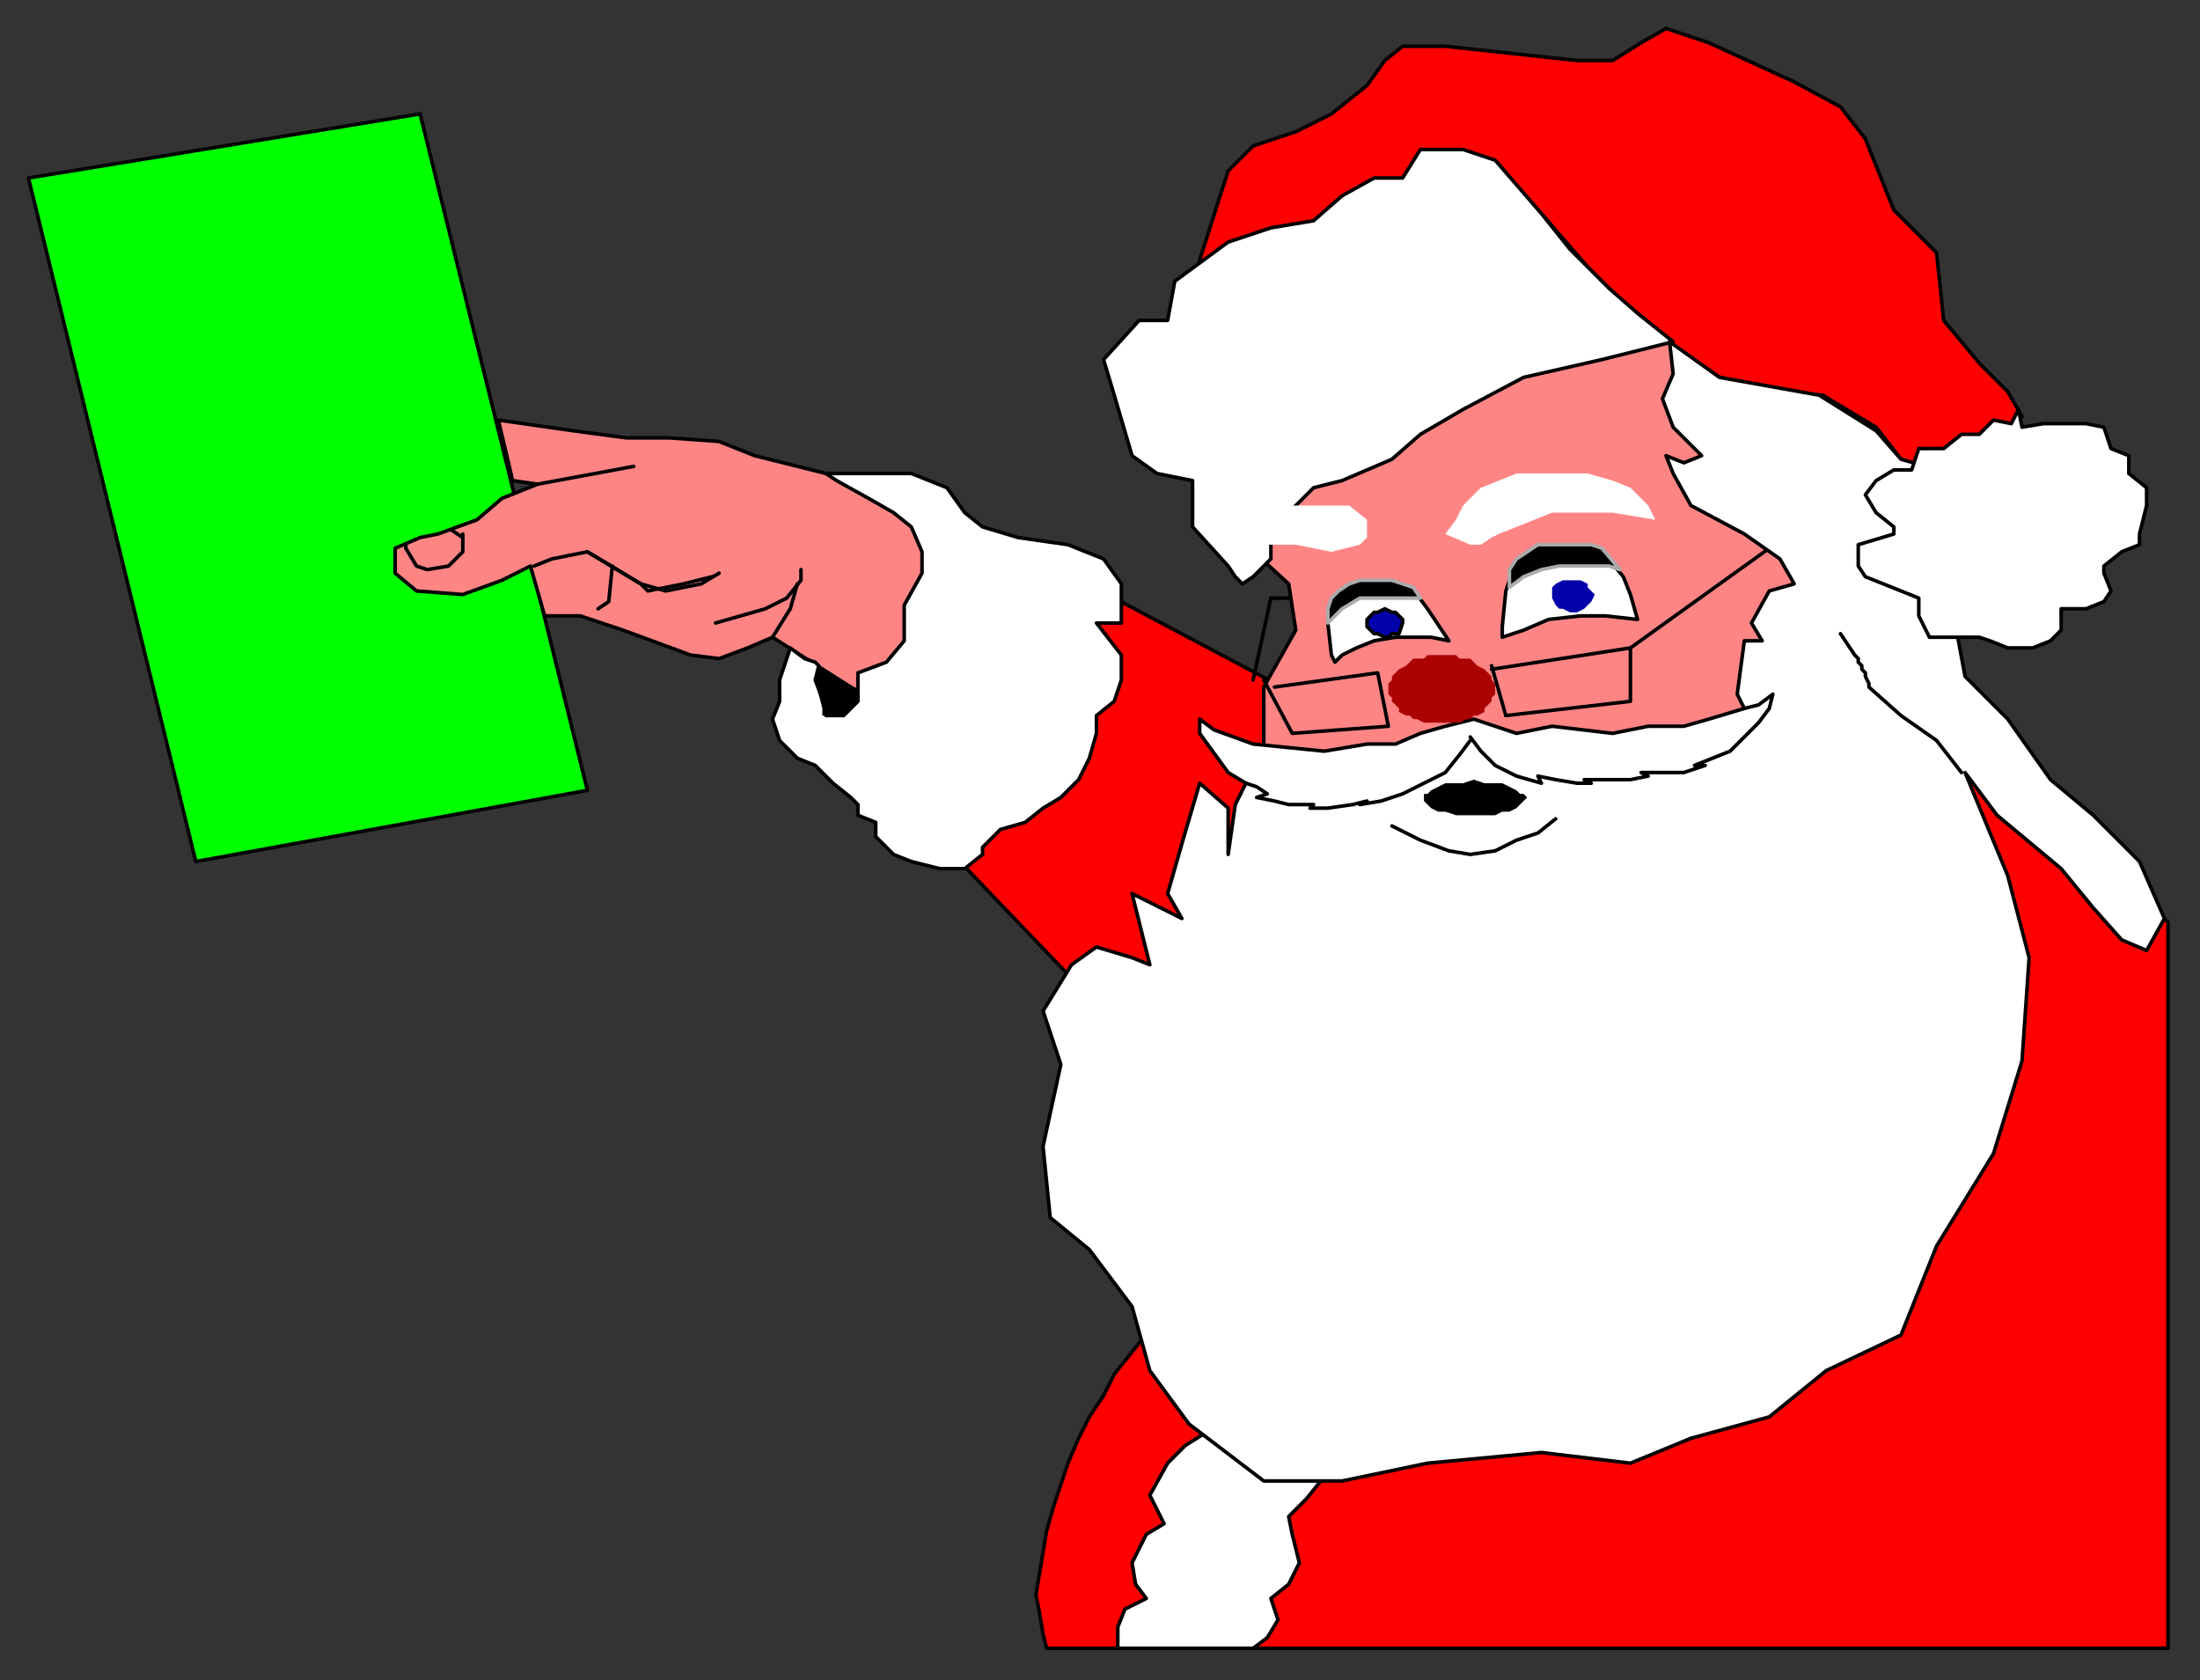
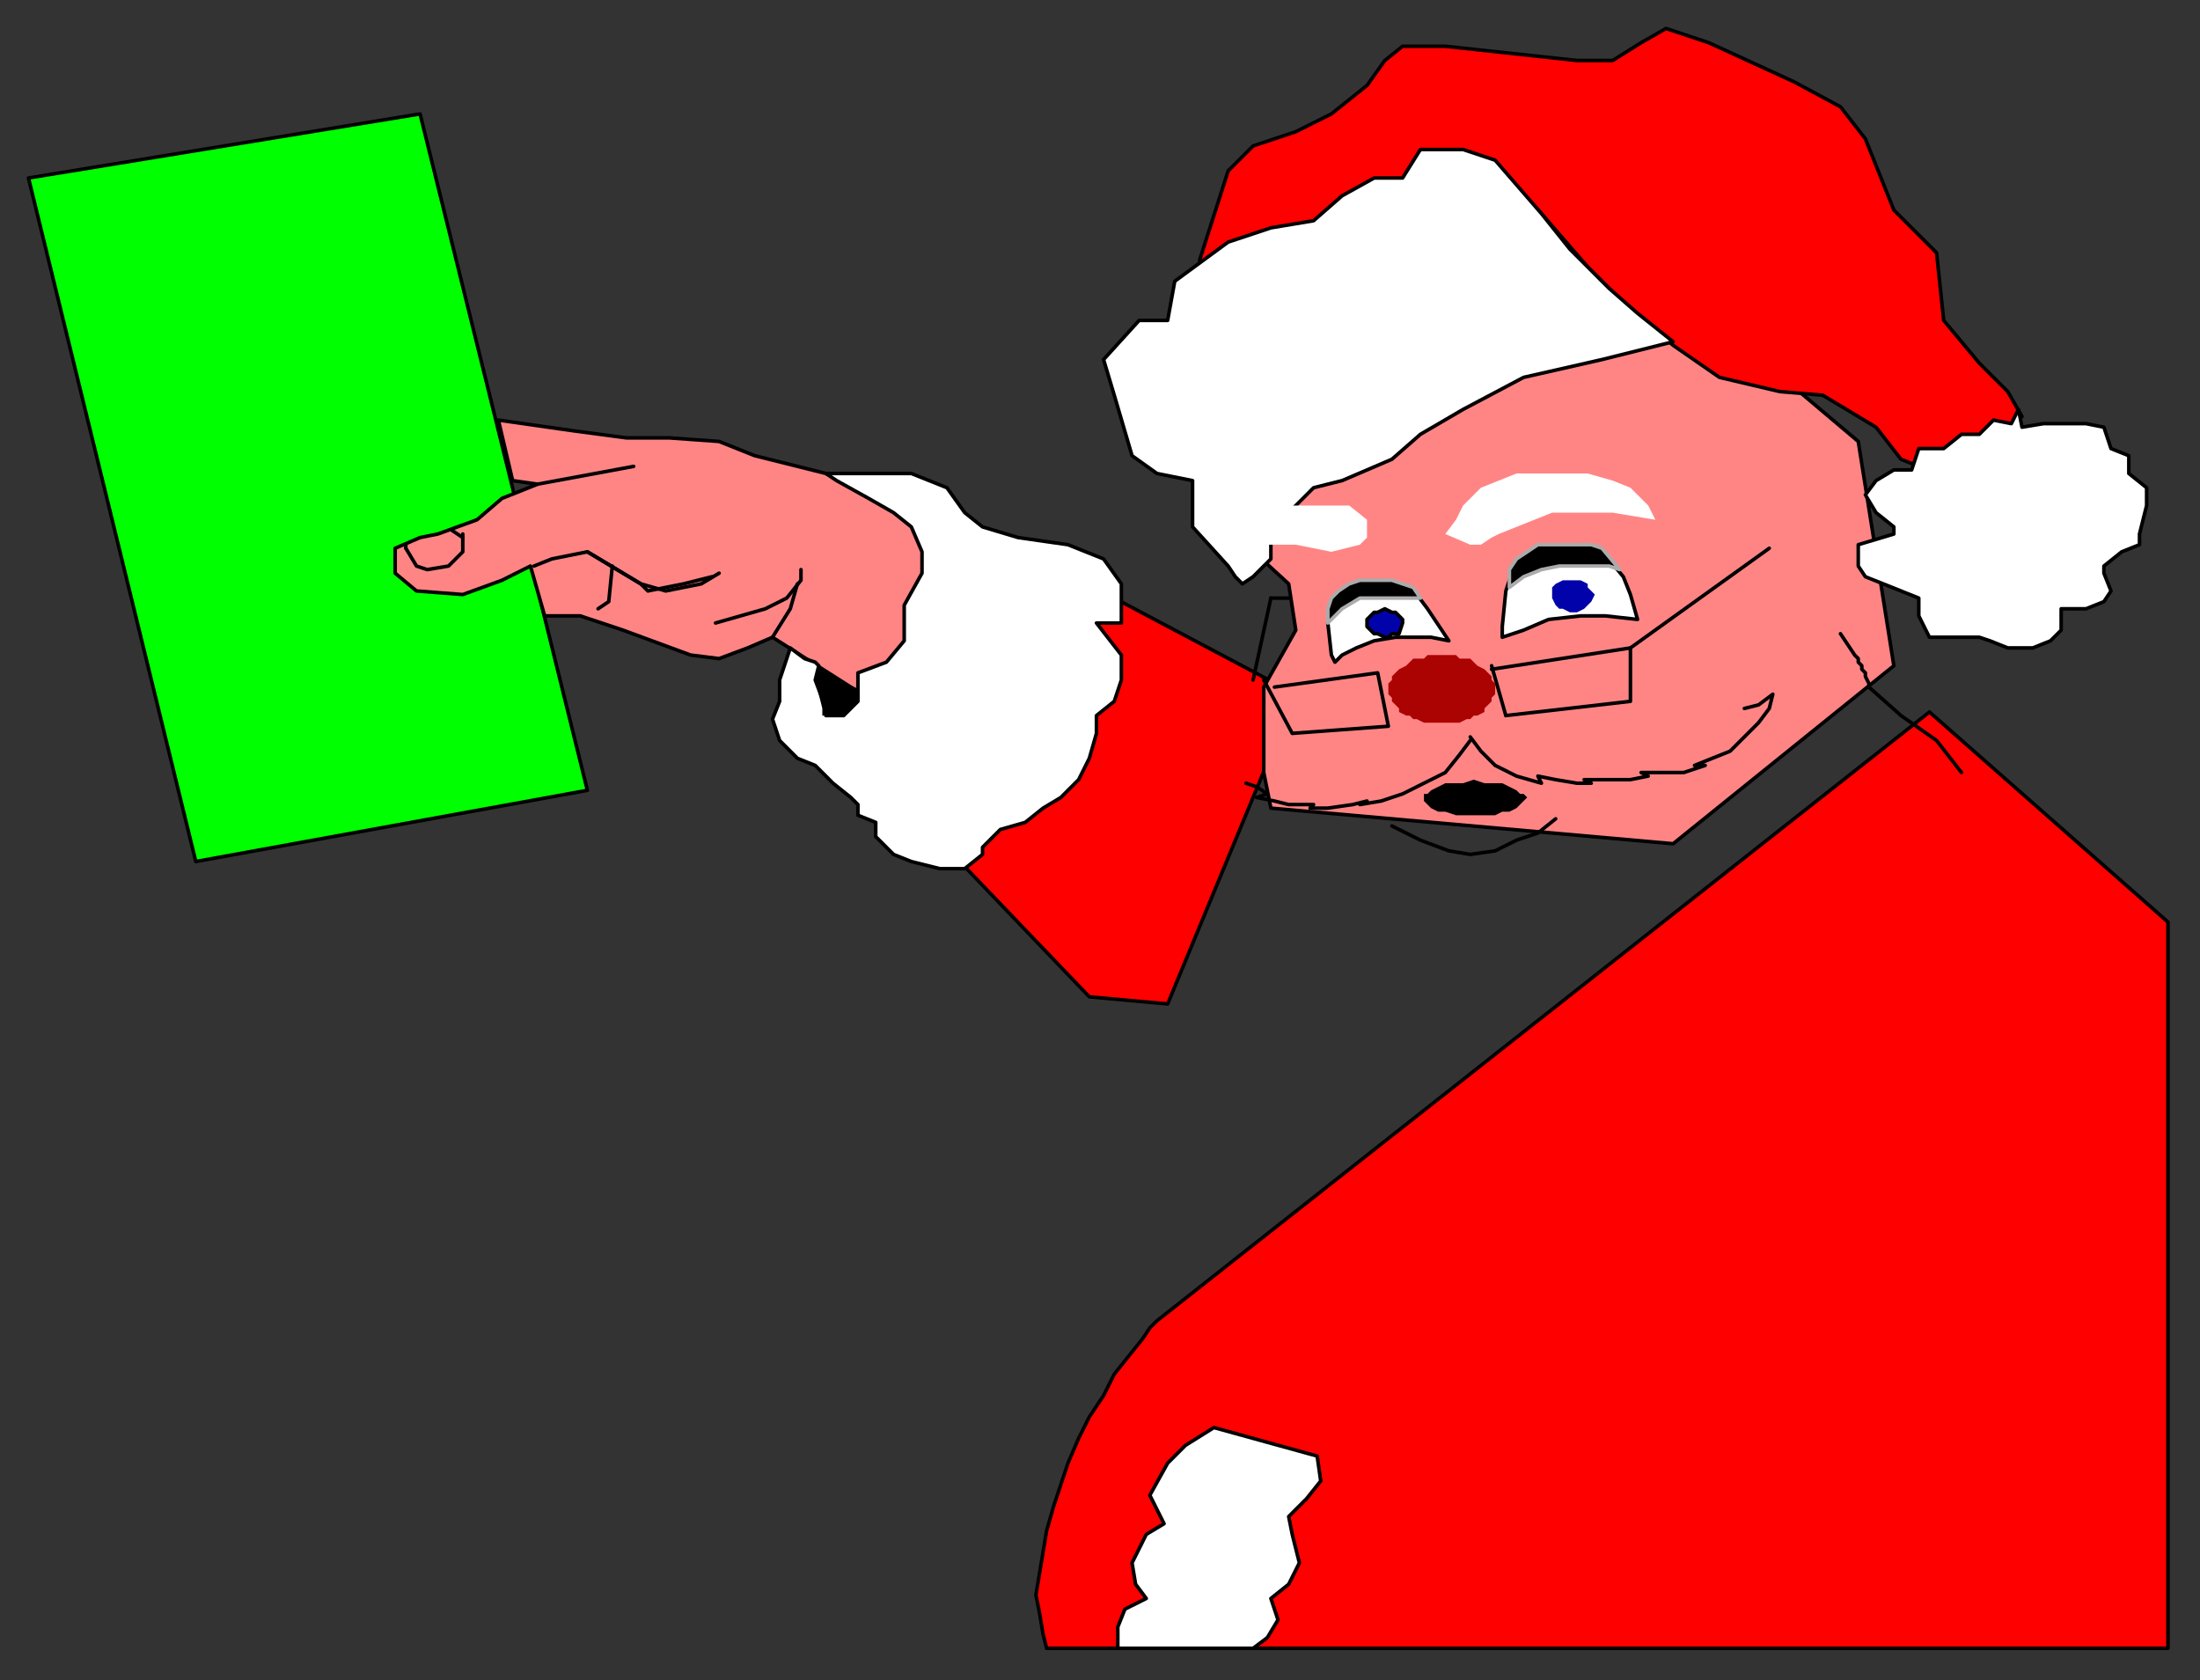
<svg xmlns="http://www.w3.org/2000/svg" xmlns:ns1="http://sodipodi.sourceforge.net/DTD/sodipodi-0.dtd" xmlns:ns2="http://www.inkscape.org/namespaces/inkscape" version="1.0" width="163.512mm" height="124.883mm" id="svg97" ns1:docname="SANTA001.WMF">
  <rect width="100%" height="100%" fill="#333333" stroke="none" />
  <ns1:namedview pagecolor="#ffffff" bordercolor="#666666" borderopacity="1" objecttolerance="10" gridtolerance="10" guidetolerance="10" ns2:pageopacity="0" ns2:pageshadow="2" ns2:window-width="640" ns2:window-height="480" id="namedview99" />
  <defs id="defs3">
    <pattern id="WMFhbasepattern" patternUnits="userSpaceOnUse" width="6" height="6" x="0" y="0" />
  </defs>
  <path style="fill:#ff0000;fill-rule:evenodd;fill-opacity:1;stroke:#000000;stroke-width:1px;stroke-linecap:round;stroke-linejoin:round;stroke-miterlimit:4;stroke-dasharray:none;stroke-opacity:1;" d="  M 325,371   L 323,373   L 321,376   L 317,381   L 313,386   L 310,392   L 306,398   L 303,404   L 300,411   L 298,417   L 296,423   L 294,430   L 293,436   L 292,442   L 291,448   L 292,453   L 293,459   L 294,463   L 609,463   L 609,259   L 542,200   L 325,371  z " id="path5" />
  <path style="fill:#ffffff;fill-rule:evenodd;fill-opacity:1;stroke:#000000;stroke-width:1px;stroke-linecap:round;stroke-linejoin:round;stroke-miterlimit:4;stroke-dasharray:none;stroke-opacity:1;" d="  M 341,401   L 333,406   L 328,411   L 323,420   L 327,428   L 322,431   L 318,439   L 319,445   L 322,449   L 316,452   L 314,457   L 314,463   L 352,463   L 356,460   L 359,455   L 357,449   L 362,445   L 365,439   L 363,431   L 362,426   L 367,421   L 371,416   L 370,409   L 341,401  z " id="path7" />
  <path style="fill:#ff0000;fill-rule:evenodd;fill-opacity:1;stroke:#000000;stroke-width:1px;stroke-linecap:round;stroke-linejoin:round;stroke-miterlimit:4;stroke-dasharray:none;stroke-opacity:1;" d="  M 306,280   L 261,233   L 313,168   L 364,195   L 328,282   L 306,280  z " id="path9" />
  <path style="fill:#ff8585;fill-rule:evenodd;fill-opacity:1;stroke:#000000;stroke-width:1px;stroke-linecap:round;stroke-linejoin:round;stroke-miterlimit:4;stroke-dasharray:none;stroke-opacity:1;" d="  M 355,217   L 355,193   L 364,177   L 362,164   L 350,153   L 345,142   L 377,115   L 477,86   L 522,124   L 532,187   L 470,237   L 357,227   L 355,217  z " id="path11" />
  <path style="fill:#ff0000;fill-rule:evenodd;fill-opacity:1;stroke:#000000;stroke-width:1px;stroke-linecap:round;stroke-linejoin:round;stroke-miterlimit:4;stroke-dasharray:none;stroke-opacity:1;" d="  M 337,73   L 345,48   L 352,41   L 364,37   L 374,32   L 384,24   L 389,17   L 394,13   L 406,13   L 443,17   L 453,17   L 461,12   L 468,8   L 480,12   L 504,23   L 517,30   L 524,39   L 532,59   L 544,71   L 546,90   L 556,102   L 564,110   L 568,117   L 566,119   L 554,137   L 534,129   L 527,120   L 512,111   L 500,110   L 483,106   L 470,97   L 455,84   L 446,75   L 433,60   L 423,50   L 337,75   L 337,73  z " id="path13" />
  <path style="fill:#ffffff;fill-rule:evenodd;fill-opacity:1;stroke:#000000;stroke-width:1px;stroke-linecap:round;stroke-linejoin:round;stroke-miterlimit:4;stroke-dasharray:none;stroke-opacity:1;" d="  M 345,159   L 335,148   L 335,140   L 335,135   L 325,133   L 318,128   L 313,111   L 310,101   L 320,90   L 328,90   L 330,79   L 345,68   L 357,64   L 369,62   L 377,55   L 386,50   L 394,50   L 399,42   L 411,42   L 420,45   L 433,60   L 441,70   L 452,81   L 460,88   L 470,96   L 450,101   L 428,106   L 411,115   L 399,122   L 391,129   L 377,135   L 369,137   L 362,144   L 357,150   L 357,157   L 352,162   L 349,164   L 347,162   L 345,159  z " id="path15" />
  <path style="fill:#ffffff;fill-rule:evenodd;fill-opacity:1;stroke:none;" d="  M 359,142   L 379,142   L 384,146   L 384,151   L 382,153   L 374,155   L 364,153   L 352,153   L 352,151   L 359,142  z " id="path17" />
  <path style="fill:#ffffff;fill-rule:evenodd;fill-opacity:1;stroke:none;" d="  M 413,153   L 406,150   L 409,146   L 411,142   L 416,137   L 421,135   L 426,133   L 436,133   L 446,133   L 453,135   L 458,137   L 463,142   L 465,146   L 453,144   L 446,144   L 436,144   L 426,148   L 421,150   L 419,151   L 416,153   L 413,153  z " id="path19" />
  <path style="fill:#00ff00;fill-rule:evenodd;fill-opacity:1;stroke:#000000;stroke-width:1px;stroke-linecap:round;stroke-linejoin:round;stroke-miterlimit:4;stroke-dasharray:none;stroke-opacity:1;" d="  M 8,50   L 118,32   L 165,222   L 55,242   L 8,50  z " id="path21" />
  <path style="fill:#ffffff;fill-rule:evenodd;fill-opacity:1;stroke:#000000;stroke-width:1px;stroke-linecap:round;stroke-linejoin:round;stroke-miterlimit:4;stroke-dasharray:none;stroke-opacity:1;" d="  M 374,184   L 373,175   L 374,170   L 379,166   L 384,164   L 392,164   L 398,167   L 401,171   L 405,177   L 407,180   L 402,179   L 397,179   L 392,179   L 386,180   L 381,182   L 377,184   L 375,186   L 374,184  z " id="path23" />
  <path style="fill:#0202ab;fill-rule:evenodd;fill-opacity:1;stroke:#000000;stroke-width:1px;stroke-linecap:round;stroke-linejoin:round;stroke-miterlimit:4;stroke-dasharray:none;stroke-opacity:1;" d="  M 389,171   L 391,172   L 392,172   L 393,173   L 394,174   L 394,175   L 393,178   L 391,178   L 390,179   L 389,179   L 387,178   L 386,178   L 385,177   L 384,176   L 384,174   L 385,173   L 386,172   L 387,172   L 389,171   L 389,171  z " id="path25" />
  <path style="fill:none;stroke:#000000;stroke-width:1px;stroke-linecap:round;stroke-linejoin:round;stroke-miterlimit:4;stroke-dasharray:none;stroke-opacity:1;" d="  M 419,188   L 458,182   L 458,197   L 423,201  " id="path27" />
  <path style="fill:none;stroke:#000000;stroke-width:1px;stroke-linecap:round;stroke-linejoin:round;stroke-miterlimit:4;stroke-dasharray:none;stroke-opacity:1;" d="  M 423,201   L 419,187  " id="path29" />
  <path style="fill:none;stroke:#000000;stroke-width:1px;stroke-linecap:round;stroke-linejoin:round;stroke-miterlimit:4;stroke-dasharray:none;stroke-opacity:1;" d="  M 458,182   L 497,154  " id="path31" />
  <path style="fill:none;stroke:#000000;stroke-width:1px;stroke-linecap:round;stroke-linejoin:round;stroke-miterlimit:4;stroke-dasharray:none;stroke-opacity:1;" d="  M 358,193   L 387,189   L 390,204   L 363,206   L 355,191  " id="path33" />
  <path style="fill:none;stroke:#000000;stroke-width:1px;stroke-linecap:round;stroke-linejoin:round;stroke-miterlimit:4;stroke-dasharray:none;stroke-opacity:1;" d="  M 352,191   L 357,168  " id="path35" />
  <path style="fill:#ffffff;fill-rule:evenodd;fill-opacity:1;stroke:#000000;stroke-width:1px;stroke-linecap:round;stroke-linejoin:round;stroke-miterlimit:4;stroke-dasharray:none;stroke-opacity:1;" d="  M 423,166   L 425,160   L 428,156   L 433,154   L 444,153   L 451,156   L 456,162   L 458,167   L 460,174   L 451,173   L 444,173   L 435,174   L 428,177   L 422,179   L 422,176   L 423,166  z " id="path37" />
-   <path style="fill:#ffffff;fill-rule:evenodd;fill-opacity:1;stroke:#000000;stroke-width:1px;stroke-linecap:round;stroke-linejoin:round;stroke-miterlimit:4;stroke-dasharray:none;stroke-opacity:1;" d="  M 341,205   L 352,209   L 372,211   L 384,209   L 392,209   L 399,206   L 406,204   L 414,202   L 426,206   L 436,204   L 453,206   L 463,204   L 473,204   L 480,202   L 490,199   L 488,195   L 490,180   L 495,180   L 492,175   L 497,166   L 504,164   L 500,157   L 490,150   L 475,142   L 470,133   L 468,128   L 473,130   L 478,128   L 470,120   L 467,112   L 470,105   L 469,96   L 483,106   L 511,111   L 527,121   L 534,129   L 541,131   L 552,190   L 564,202   L 576,219   L 588,229   L 601,242   L 608,258   L 603,267   L 596,264   L 588,255   L 579,244   L 561,229   L 552,217   L 564,246   L 570,269   L 568,298   L 560,324   L 544,350   L 534,375   L 513,385   L 497,398   L 475,404   L 458,411   L 433,408   L 401,411   L 377,416   L 355,416   L 334,400   L 323,385   L 318,367   L 306,351   L 295,342   L 293,322   L 298,299   L 293,284   L 301,271   L 308,266   L 318,269   L 323,271   L 318,251   L 332,258   L 328,251   L 332,237   L 337,220   L 345,227   L 345,240   L 347,226   L 350,220   L 345,217   L 337,206   L 337,202   L 341,205  z " id="path39" />
  <path style="fill:none;stroke:#000000;stroke-width:1px;stroke-linecap:round;stroke-linejoin:round;stroke-miterlimit:4;stroke-dasharray:none;stroke-opacity:1;" d="  M 391,232   L 399,236   L 407,239   L 413,240   L 420,239   L 426,236   L 432,234   L 437,230  " id="path41" />
  <path style="fill:#ff8585;fill-rule:evenodd;fill-opacity:1;stroke:#000000;stroke-width:1px;stroke-linecap:round;stroke-linejoin:round;stroke-miterlimit:4;stroke-dasharray:none;stroke-opacity:1;" d="  M 239,193   L 217,179   L 210,182   L 202,185   L 194,184   L 175,177   L 163,173   L 153,173   L 149,159   L 141,163   L 130,167   L 117,166   L 111,161   L 111,154   L 118,151   L 123,150   L 134,146   L 141,140   L 151,136   L 144,135   L 140,118   L 161,121   L 176,123   L 188,123   L 202,124   L 212,128   L 232,133   L 247,140   L 267,148   L 250,199   L 239,193  z " id="path43" />
  <path style="fill:#ffffff;fill-rule:evenodd;fill-opacity:1;stroke:#000000;stroke-width:1px;stroke-linecap:round;stroke-linejoin:round;stroke-miterlimit:4;stroke-dasharray:none;stroke-opacity:1;" d="  M 230,187   L 229,191   L 232,199   L 232,201   L 237,201   L 241,197   L 241,189   L 249,186   L 254,180   L 254,170   L 259,161   L 259,155   L 256,148   L 251,144   L 244,140   L 235,135   L 232,133   L 246,133   L 256,133   L 266,137   L 271,144   L 276,148   L 286,151   L 300,153   L 310,157   L 315,164   L 315,173   L 315,175   L 308,175   L 315,184   L 315,191   L 313,197   L 308,201   L 308,206   L 306,213   L 303,219   L 298,224   L 293,227   L 288,231   L 281,233   L 276,238   L 276,240   L 271,244   L 264,244   L 256,242   L 251,240   L 246,235   L 246,231   L 241,229   L 241,226   L 239,224   L 234,220   L 229,215   L 224,213   L 219,208   L 217,202   L 219,197   L 219,191   L 222,182   L 226,185   L 229,186   L 230,187  z " id="path45" />
  <path style="fill:none;stroke:#000000;stroke-width:1px;stroke-linecap:round;stroke-linejoin:round;stroke-miterlimit:4;stroke-dasharray:none;stroke-opacity:1;" d="  M 165,155   L 180,164   L 182,166   L 192,164   L 200,162  " id="path47" />
  <path style="fill:none;stroke:#000000;stroke-width:1px;stroke-linecap:round;stroke-linejoin:round;stroke-miterlimit:4;stroke-dasharray:none;stroke-opacity:1;" d="  M 201,175   L 208,173   L 215,171   L 221,168   L 225,163   L 225,160  " id="path49" />
  <path style="fill:none;stroke:#000000;stroke-width:1px;stroke-linecap:round;stroke-linejoin:round;stroke-miterlimit:4;stroke-dasharray:none;stroke-opacity:1;" d="  M 165,155   L 175,161   L 180,164   L 187,166   L 197,164   L 202,161  " id="path51" />
  <path style="fill:none;stroke:#000000;stroke-width:1px;stroke-linecap:round;stroke-linejoin:round;stroke-miterlimit:4;stroke-dasharray:none;stroke-opacity:1;" d="  M 217,179   L 222,171   L 224,164  " id="path53" />
  <path style="fill:none;stroke:#000000;stroke-width:1px;stroke-linecap:round;stroke-linejoin:round;stroke-miterlimit:4;stroke-dasharray:none;stroke-opacity:1;" d="  M 357,168   L 362,168  " id="path55" />
  <path style="fill:none;stroke:#000000;stroke-width:1px;stroke-linecap:round;stroke-linejoin:round;stroke-miterlimit:4;stroke-dasharray:none;stroke-opacity:1;" d="  M 130,150   L 130,155   L 128,157   L 126,159   L 120,160   L 117,159   L 114,154  " id="path57" />
  <path style="fill:none;stroke:#000000;stroke-width:1px;stroke-linecap:round;stroke-linejoin:round;stroke-miterlimit:4;stroke-dasharray:none;stroke-opacity:1;" d="  M 114,154   L 114,153  " id="path59" />
  <path style="fill:none;stroke:#000000;stroke-width:1px;stroke-linecap:round;stroke-linejoin:round;stroke-miterlimit:4;stroke-dasharray:none;stroke-opacity:1;" d="  M 130,151   L 127,149  " id="path61" />
  <path style="fill:none;stroke:#000000;stroke-width:1px;stroke-linecap:round;stroke-linejoin:round;stroke-miterlimit:4;stroke-dasharray:none;stroke-opacity:1;" d="  M 150,159   L 155,157   L 165,155  " id="path63" />
  <path style="fill:none;stroke:#000000;stroke-width:1px;stroke-linecap:round;stroke-linejoin:round;stroke-miterlimit:4;stroke-dasharray:none;stroke-opacity:1;" d="  M 151,136   L 178,131  " id="path65" />
  <path style="fill:none;stroke:#000000;stroke-width:1px;stroke-linecap:round;stroke-linejoin:round;stroke-miterlimit:4;stroke-dasharray:none;stroke-opacity:1;" d="  M 172,159   L 171,169   L 168,171  " id="path67" />
  <path style="fill:#000000;fill-rule:evenodd;fill-opacity:1;stroke:none;" d="  M 414,229   L 417,229   L 420,229   L 422,228   L 424,228   L 426,227   L 427,226   L 429,224   L 428,223   L 427,223   L 426,222   L 424,221   L 422,220   L 420,220   L 417,220   L 414,219   L 411,220   L 409,220   L 406,220   L 404,221   L 402,222   L 401,223   L 400,223   L 400,224   L 400,225   L 402,227   L 404,228   L 406,228   L 409,229   L 411,229   L 414,229  z " id="path69" />
  <path style="fill:none;stroke:none;" d="  M 516,385   L 509,415   L 508,443   L 508,463  " id="path71" />
  <path style="fill:none;stroke:none;" d="  M 453,18   L 467,20   L 478,27   L 497,43   L 506,59   L 511,72   L 525,84  " id="path73" />
  <path style="fill:none;stroke:none;" d="  M 421,45   L 416,37   L 407,33   L 401,35  " id="path75" />
  <path style="fill:none;stroke:none;" d="  M 335,135   L 335,129   L 333,121  " id="path77" />
  <path style="fill:#0202ab;fill-rule:evenodd;fill-opacity:1;stroke:none;" d="  M 442,163   L 444,163   L 446,164   L 446,165   L 447,166   L 448,167   L 447,169   L 446,170   L 445,171   L 443,172   L 441,172   L 439,171   L 438,171   L 437,170   L 436,168   L 436,167   L 436,165   L 437,164   L 439,163   L 440,163   L 442,163  z " id="path79" />
  <path style="fill:#000000;fill-rule:evenodd;fill-opacity:1;stroke:#ababab;stroke-width:1px;stroke-linecap:round;stroke-linejoin:round;stroke-miterlimit:4;stroke-dasharray:none;stroke-opacity:1;" d="  M 373,175   L 377,171   L 382,168   L 387,168   L 392,168   L 397,168   L 399,168   L 397,165   L 394,164   L 391,163   L 387,163   L 382,163   L 379,164   L 376,166   L 374,168   L 373,171   L 373,175  z " id="path81" />
  <path style="fill:#000000;fill-rule:evenodd;fill-opacity:1;stroke:#ababab;stroke-width:1px;stroke-linecap:round;stroke-linejoin:round;stroke-miterlimit:4;stroke-dasharray:none;stroke-opacity:1;" d="  M 424,165   L 428,162   L 433,160   L 438,159   L 443,159   L 448,159   L 452,159   L 455,160   L 450,154   L 447,153   L 443,153   L 437,153   L 432,153   L 429,155   L 426,157   L 424,160   L 424,165  z " id="path83" />
  <path style="fill:none;stroke:#000000;stroke-width:1px;stroke-linecap:round;stroke-linejoin:round;stroke-miterlimit:4;stroke-dasharray:none;stroke-opacity:1;" d="  M 551,217   L 544,208   L 534,201   L 525,193   L 525,192   L 524,190   L 524,189   L 523,188   L 523,187   L 522,186   L 522,185   L 521,184   L 517,178  " id="path85" />
  <path style="fill:#ffffff;fill-rule:evenodd;fill-opacity:1;stroke:#000000;stroke-width:1px;stroke-linecap:round;stroke-linejoin:round;stroke-miterlimit:4;stroke-dasharray:none;stroke-opacity:1;" d="  M 552,179   L 542,179   L 539,173   L 539,168   L 534,166   L 524,162   L 522,159   L 522,153   L 532,150   L 532,148   L 527,144   L 524,139   L 527,135   L 532,132   L 537,132   L 538,129   L 539,126   L 546,126   L 551,122   L 556,122   L 560,118   L 565,119   L 567,115   L 568,120   L 574,119   L 586,119   L 591,120   L 593,126   L 598,128   L 598,133   L 603,137   L 603,142   L 601,150   L 601,153   L 596,155   L 591,159   L 591,161   L 593,166   L 591,169   L 586,171   L 579,171   L 579,177   L 576,180   L 571,182   L 564,182   L 559,180   L 556,179   L 554,179   L 552,179  z " id="path87" />
  <path style="fill:none;stroke:#000000;stroke-width:1px;stroke-linecap:round;stroke-linejoin:round;stroke-miterlimit:4;stroke-dasharray:none;stroke-opacity:1;" d="  M 413,207   L 416,211   L 420,215   L 426,218   L 433,220   L 432,218   L 437,219   L 443,220   L 447,220   L 445,219   L 452,219   L 458,219   L 463,218   L 461,217   L 467,217   L 473,217   L 479,215   L 476,215   L 486,211   L 490,207   L 494,203   L 497,199   L 498,195   L 494,198   L 490,199  " id="path89" />
  <path style="fill:none;stroke:#000000;stroke-width:1px;stroke-linecap:round;stroke-linejoin:round;stroke-miterlimit:4;stroke-dasharray:none;stroke-opacity:1;" d="  M 413,208   L 410,212   L 406,217   L 400,220   L 394,223   L 388,225   L 382,226   L 384,225   L 380,226   L 373,227   L 368,227   L 369,226   L 362,226   L 358,225   L 353,224   L 356,223   L 353,221   L 350,220  " id="path91" />
  <path style="fill:#000000;fill-rule:evenodd;fill-opacity:1;stroke:none;" d="  M 230,187   L 241,194   L 241,197   L 237,201   L 231,201   L 231,199   L 229,191   L 230,187  z " id="path93" />
  <path style="fill:#ab0202;fill-rule:evenodd;fill-opacity:1;stroke:none;" d="  M 420,193   L 420,192   L 419,191   L 419,190   L 418,189   L 417,188   L 417,188   L 415,187   L 414,186   L 413,185   L 412,185   L 410,185   L 409,184   L 407,184   L 406,184   L 404,184   L 403,184   L 401,184   L 400,185   L 398,185   L 397,185   L 396,186   L 395,187   L 393,188   L 393,188   L 392,189   L 391,190   L 391,191   L 390,192   L 390,193   L 390,194   L 390,195   L 391,196   L 391,197   L 392,198   L 393,199   L 393,200   L 395,201   L 396,201   L 397,202   L 398,202   L 400,203   L 401,203   L 403,203   L 404,203   L 406,203   L 407,203   L 409,203   L 410,203   L 412,202   L 413,202   L 414,201   L 415,201   L 417,200   L 417,199   L 418,198   L 419,197   L 419,196   L 420,195   L 420,194   L 420,193  z " id="path95" />
</svg>